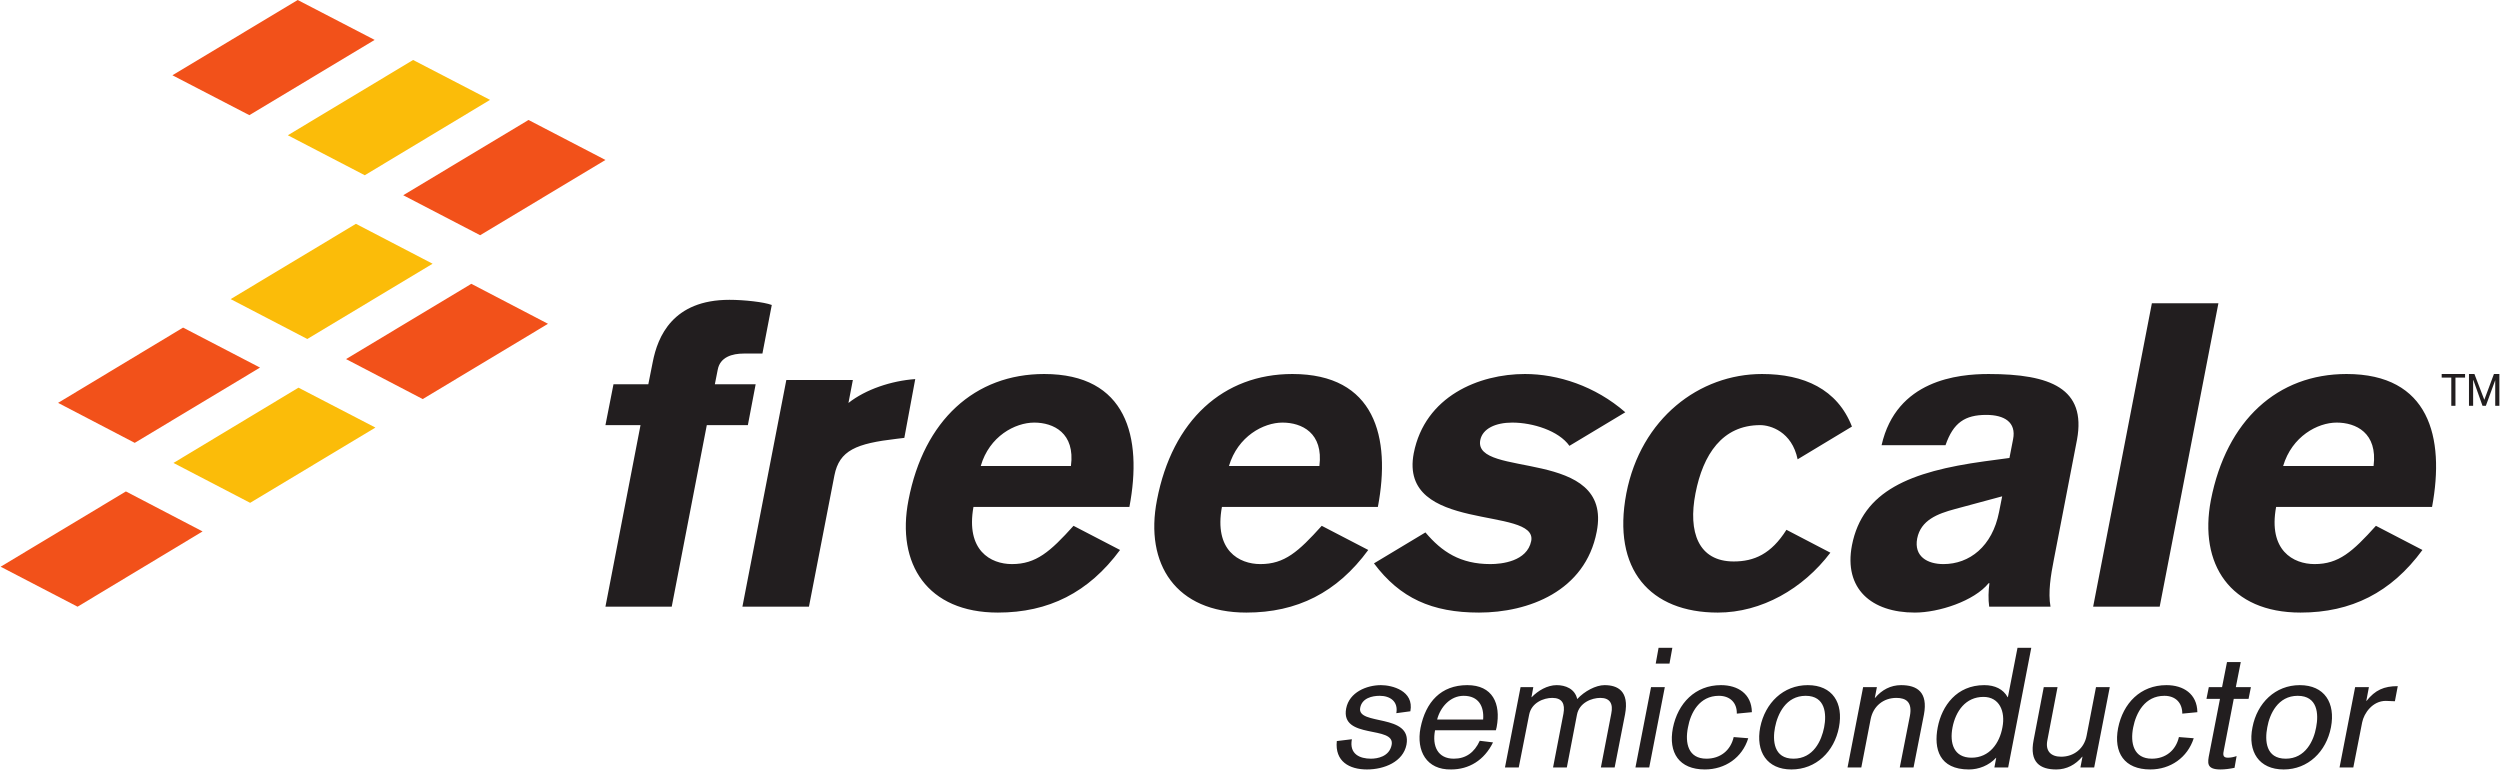
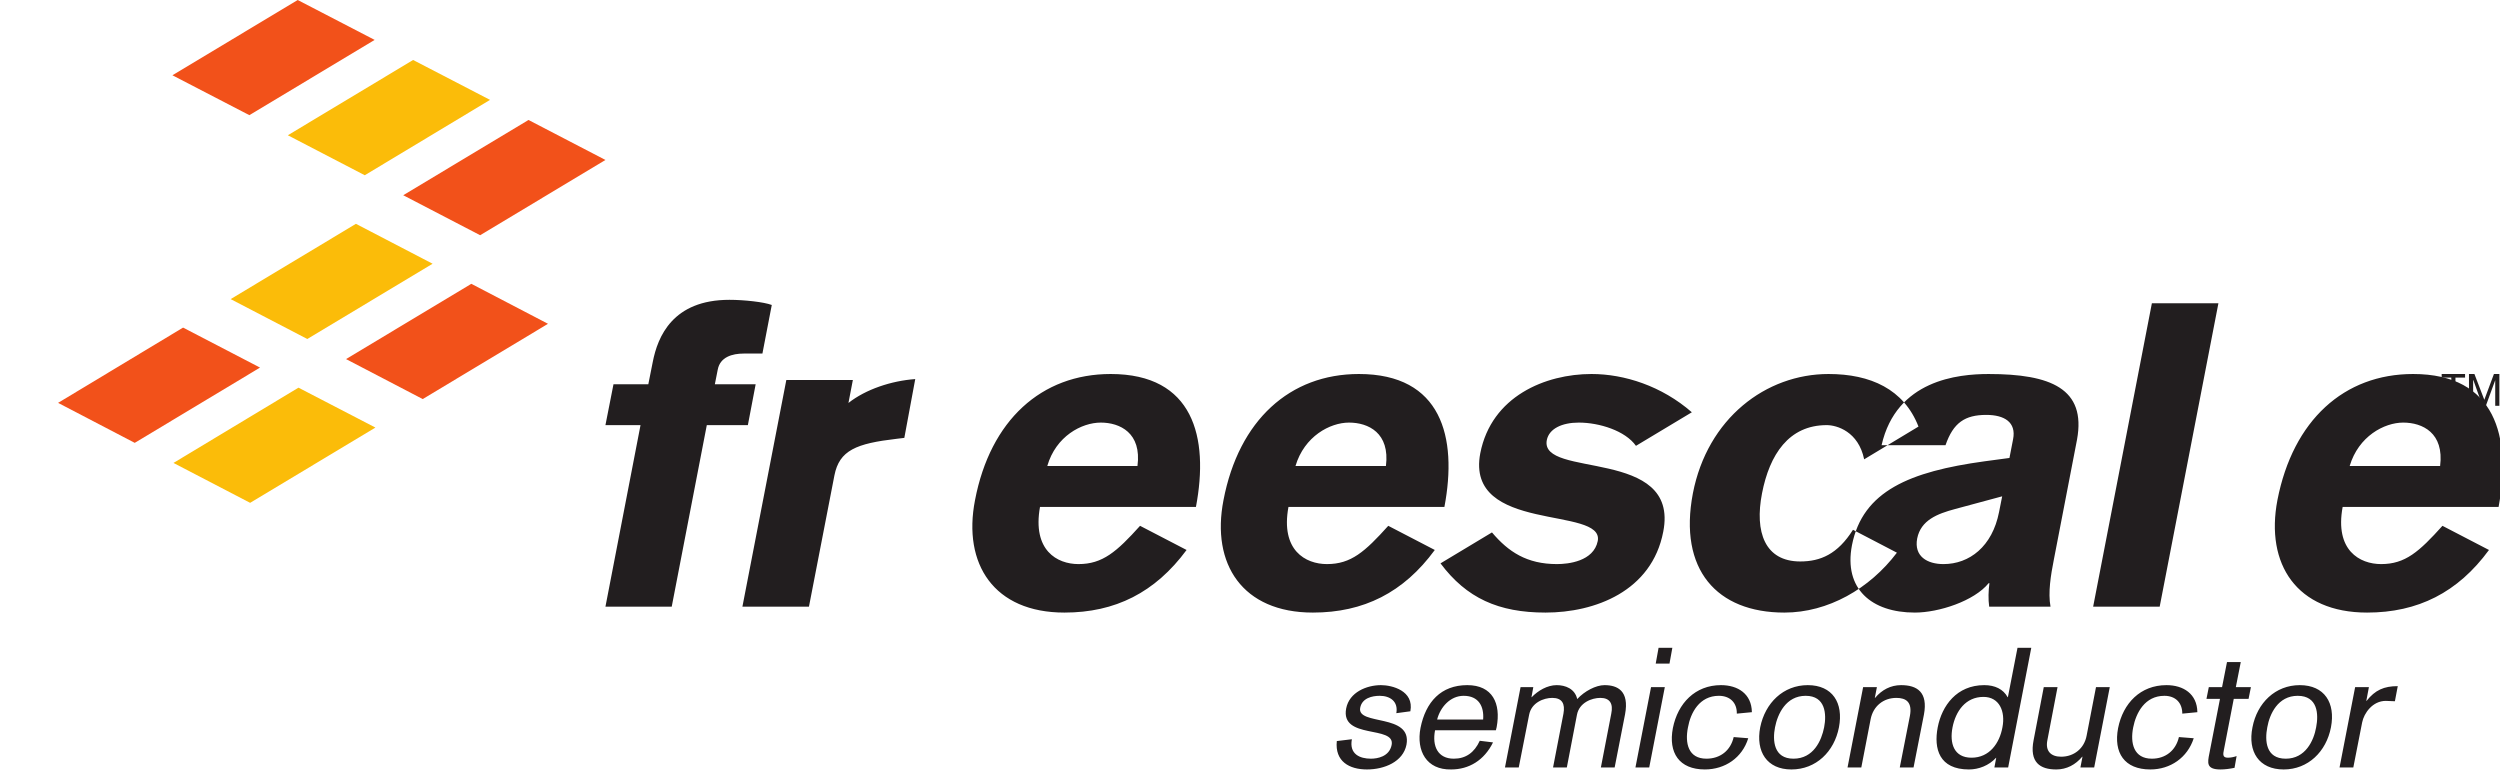
<svg xmlns="http://www.w3.org/2000/svg" height="770" viewBox="-597.695 0 1987.389 612.423" width="2500">
  <path d="m477.034 587.958c-2.274 11.872 6.408 15.47 15.09 15.47 5.168 0 14.677-1.583 16.537-10.937 3.101-15.903-40.93-4.03-36.175-28.999 2.48-12.952 16.33-18.565 27.7-18.565 8.682 0 26.46 4.39 23.36 20.796l-11.164 1.511c1.654-9.354-4.96-13.816-13.23-13.816-5.994 0-14.056 1.8-15.503 9.499-2.895 14.463 41.55 4.173 36.795 29.43-2.687 13.528-17.57 19.644-31.42 19.644-14.058 0-25.634-6.404-23.98-22.594zm104.392-15.687c.827-10.362-3.514-18.853-15.504-18.853-10.749 0-18.604 9.139-21.085 18.853zm-38.243 8.563c-2.48 12.736 2.274 22.594 14.884 22.594 9.51 0 16.33-4.749 20.672-14.247l10.543 1.295c-7.029 14.32-19.225 21.515-33.282 21.515-19.638.432-27.907-14.823-24.393-33.028 4.134-20.723 16.33-34.036 37.21-34.036 20.051 0 26.873 14.536 23.359 33.388l-.62 2.519zm68.011-34.324h10.129l-1.447 7.988h.207c4.96-5.181 12.403-9.57 19.845-9.57 6.821 0 14.47 2.806 16.33 11.08 5.788-6.331 14.884-11.08 21.706-11.08 10.336 0 19.845 4.533 16.33 23.241l-8.268 42.239h-10.956l8.268-42.814c1.654-7.843-1.033-12.52-8.682-12.52-6.821 0-16.744 3.741-18.604 13.383l-8.062 41.951h-10.957l8.27-42.814c1.446-7.843-1.034-12.52-8.89-12.52-6.821 0-16.537 3.741-18.398 13.383l-8.268 41.951h-10.957zm109.767-31.3h10.956l-2.274 12.592h-10.956zm-5.995 31.3h10.956l-12.403 63.898h-10.956zm68.217 21.084c.207-8.635-5.374-14.176-14.263-14.176-15.504 0-22.532 13.528-24.6 25.185-2.48 12.449.207 24.825 14.677 24.825 10.956 0 19.225-6.404 21.706-17.197l11.576.935c-4.755 15.47-18.398 24.825-34.522 24.825-20.465 0-29.147-13.312-25.426-32.884 3.927-19.788 17.777-34.18 38.243-34.18 13.436 0 24.392 6.908 24.599 21.515zm45.065 35.834c15.917 0 22.326-14.391 24.393-24.969 2.067-10.577 1.033-25.04-14.677-25.04s-22.326 14.463-24.393 25.04c-2.067 10.578-1.034 24.97 14.677 24.97zm11.37-58.5c19.638 0 28.527 14.103 24.806 33.531-3.721 19.357-18.192 33.532-37.83 33.532-19.431 0-28.527-14.175-24.806-33.532 3.928-19.428 18.398-33.532 37.83-33.532m44.03 1.583h10.956l-1.653 8.563h.206c5.375-6.404 12.404-10.146 20.672-10.146 12.817 0 21.499 5.613 18.192 23.386l-8.27 42.095h-10.955l8.062-41.015c2.067-11.01-3.101-14.32-10.75-14.32-10.336 0-18.398 6.548-20.465 16.838l-7.442 38.497h-10.956zm86.202 56.127c14.263 0 22.326-11.513 24.6-24.178 2.48-12.736-2.481-24.177-15.091-24.177-14.264 0-22.119 11.441-24.6 24.177-2.48 12.665 1.034 24.178 15.09 24.178zm29.147 7.771h-10.956l1.447-7.627h-.413.206c-5.58 6.044-13.643 9.21-21.498 9.21-23.566 0-28.114-16.406-24.806-33.532 3.307-17.125 15.09-33.532 37.002-33.532 8.476 0 15.09 3.167 18.605 9.57h.206l7.65-39.288h10.955zm68.423 0h-10.955l1.654-8.563h-.207c-5.375 6.404-12.403 10.146-20.672 10.146-12.816 0-21.499-5.613-17.984-23.386l8.062-42.094h10.956l-8.062 42.094c-1.86 9.067 3.1 13.24 10.956 13.24 10.129 0 18.398-6.548 20.258-16.838l7.442-38.496h10.956zm70.078-42.814c0-8.635-5.374-14.176-14.263-14.176-15.504 0-22.532 13.528-24.806 25.185-2.48 12.449.413 24.825 14.883 24.825 10.75 0 19.019-6.404 21.5-17.197l11.782.935c-4.961 15.47-18.605 24.825-34.522 24.825-20.672 0-29.354-13.312-25.633-32.884 3.928-19.788 17.778-34.18 38.45-34.18 13.436 0 24.392 6.908 24.6 21.515zm21.086-21.084h10.542l3.928-19.931h10.956l-3.928 19.932h11.99l-1.86 9.354h-11.783l-7.856 40.655c-.62 3.095-1.24 6.117 3.101 6.117 2.48 0 4.755-.504 7.029-1.296l-1.654 9.355c-3.928.791-7.649 1.295-11.163 1.295-11.37 0-10.336-5.325-8.889-12.52l8.476-43.606h-10.75zm61.188 56.918c15.71 0 22.326-14.391 24.186-24.969 2.068-10.577 1.24-25.04-14.677-25.04-15.71 0-22.325 14.463-24.186 25.04-2.067 10.578-1.24 24.97 14.677 24.97zm11.163-58.5c19.638 0 28.527 14.103 24.806 33.531-3.72 19.357-18.19 33.532-37.622 33.532-19.639 0-28.734-14.175-24.807-33.532 3.721-19.428 18.192-33.532 37.623-33.532m44.031 1.583h10.956l-2.067 10.938h.207c6.822-8.635 13.85-11.729 24.806-11.729l-2.274 12.017c-2.067-.144-5.375-.288-7.235-.288-10.543 0-17.364 9.786-18.811 17.126l-7.029 35.834h-10.956zm76.486-246.163h-7.649v-2.878h18.605v2.878h-7.649v22.378h-3.307zm14.057-2.878h4.34l7.856 20.507 7.649-20.507h4.34v25.256h-3.307v-20.363l-7.441 20.363h-2.688l-7.235-20.363h-.207v20.363h-3.307z" fill="#221e1f" />
  <path d="m-399.865 91.6 99.638-59.867-61.189-31.733-99.638 59.868z" fill="#f2511a" />
  <path d="m-308.083 139.38 99.639-59.94-61.189-31.733-99.638 59.868z" fill="#fbbc09" />
  <path d="m-216.3 187.087 99.639-59.868-61.189-31.804-99.638 59.867z" fill="#f2511a" />
  <path d="m-353.767 269.621 99.638-59.867-60.982-31.733-99.638 59.868z" fill="#fbbc09" />
  <path d="m-261.984 317.4 99.638-59.867-60.982-31.805-99.638 59.868zm-229.044 34.828 99.638-59.868-61.189-31.805-99.431 59.868z" fill="#f2511a" />
  <path d="m-399.245 399.935 99.638-59.868-61.189-31.733-99.431 59.868z" fill="#fbbc09" />
-   <path d="m-536.506 482.541 99.431-59.868-60.982-31.805-99.638 59.868z" fill="#f2511a" />
-   <path d="m-88.754 338.124h-27.907l6.408-32.524h27.7l3.514-17.63c3.928-20.291 15.918-49.506 60.982-49.506 11.576 0 27.494 1.727 33.695 4.102l-7.442 38.64h-14.883c-9.096 0-18.812 2.735-20.672 12.88l-2.274 11.514h32.455l-6.202 32.524h-32.66l-27.907 144.417h-52.713zm115.969-35.906h52.92l-3.515 18.277c13.644-10.794 34.109-17.63 53.127-18.997l-8.682 46.772-5.995.72c-32.248 3.741-45.685 9.138-49.613 29.142l-20.257 104.41h-52.92zm967.028 92.536-37.623 10.146c-13.85 3.742-27.08 8.779-29.974 23.386-2.688 14.247 8.062 20.364 20.878 20.364 20.672 0 38.863-13.96 44.238-41.376zm41.137 50.154c-2.481 12.52-4.755 26.408-2.688 37.633h-48.785c-.827-6.116-.62-12.592.206-18.709h-.62c-11.576 14.248-39.69 23.386-58.708 23.386-34.522 0-56.64-18.924-50.025-53.535 8.475-43.318 46.304-58.645 105.426-66.776l19.845-2.663 2.894-14.895c2.687-13.6-7.029-19.356-21.292-19.356-16.951 0-26.253 6.116-32.455 24.106h-50.853c11.783-51.881 60.776-56.63 85.168-56.63 49.2 0 77.726 11.513 70.284 52.168zm31.214 37.633 46.718-241.342h52.92l-46.718 241.342zm-842.17-146.431c15.09 0 32.661 8.13 29.147 34.539h-71.731c6.822-23.674 27.287-34.54 42.584-34.54zm-17.778 112.54c-16.95 0-36.796-10.866-30.594-45.477h124.03c10.543-55.55-2.067-105.704-67.803-105.704-54.987 0-95.71 36.626-107.907 100.307-9.922 50.874 15.09 89.442 71.111 89.442 40.31 0 72.145-15.902 97.158-49.794l-37.003-19.212c-18.604 20.651-29.767 30.438-48.992 30.438m215.194-112.54c15.297 0 32.661 8.13 29.354 34.539h-71.938c7.028-23.674 27.493-34.54 42.584-34.54zm-17.571 112.54c-16.951 0-37.003-10.866-30.595-45.477h124.031c10.543-55.55-2.274-105.704-68.01-105.704-54.78 0-95.504 36.626-107.7 100.307-9.923 50.874 15.09 89.442 71.11 89.442 40.311 0 72.146-15.902 96.952-49.794l-37.003-19.212c-18.604 20.651-29.56 30.438-48.785 30.438m856.021-112.54c15.296 0 32.66 8.13 29.353 34.539h-71.938c7.029-23.674 27.494-34.54 42.584-34.54zm-17.572 112.54c-16.95 0-37.003-10.866-30.594-45.477h124.03c10.337-55.55-2.273-105.704-68.01-105.704-54.78 0-95.503 36.626-107.906 100.307-9.716 50.874 15.297 89.442 71.317 89.442 40.31 0 72.145-15.902 96.951-49.794l-37.002-19.212c-18.605 20.651-29.561 30.438-48.786 30.438m-420.052-27.272c-12.196 19.356-25.84 25.185-41.963 25.185-28.114 0-36.383-23.386-30.388-54.184 5.995-30.869 21.292-54.255 51.473-54.255 8.062 0 25.22 5.11 29.767 27.2l43.205-26.049c-11.577-29.79-38.243-41.806-71.525-41.806-49.82 0-96.33 35.258-107.907 94.91-11.576 60.66 19.018 94.84 72.765 94.84 34.729 0 67.803-18.925 89.509-47.636zm-243.514-71.381c1.86-9.138 12.197-13.888 25.427-13.888 16.33 0 37.002 6.477 45.478 18.493l44.444-26.696c-23.98-20.939-53.747-30.437-79.793-30.437-36.59 0-79.587 17.63-88.476 63.034-12.196 64.041 98.812 41.663 93.437 69.798-3.307 16.262-23.566 18.349-32.455 18.349-23.979 0-38.656-9.787-51.68-25.185l-40.93 24.609c20.672 27.631 46.099 39.144 83.515 39.144 39.276 0 84.548-16.91 93.643-64.329 13.23-67.495-98.604-42.023-92.61-72.892" fill="#221e1f" />
+   <path d="m-88.754 338.124h-27.907l6.408-32.524h27.7l3.514-17.63c3.928-20.291 15.918-49.506 60.982-49.506 11.576 0 27.494 1.727 33.695 4.102l-7.442 38.64h-14.883c-9.096 0-18.812 2.735-20.672 12.88l-2.274 11.514h32.455l-6.202 32.524h-32.66l-27.907 144.417h-52.713zm115.969-35.906h52.92l-3.515 18.277c13.644-10.794 34.109-17.63 53.127-18.997l-8.682 46.772-5.995.72c-32.248 3.741-45.685 9.138-49.613 29.142l-20.257 104.41h-52.92zm967.028 92.536-37.623 10.146c-13.85 3.742-27.08 8.779-29.974 23.386-2.688 14.247 8.062 20.364 20.878 20.364 20.672 0 38.863-13.96 44.238-41.376zm41.137 50.154c-2.481 12.52-4.755 26.408-2.688 37.633h-48.785c-.827-6.116-.62-12.592.206-18.709h-.62c-11.576 14.248-39.69 23.386-58.708 23.386-34.522 0-56.64-18.924-50.025-53.535 8.475-43.318 46.304-58.645 105.426-66.776l19.845-2.663 2.894-14.895c2.687-13.6-7.029-19.356-21.292-19.356-16.951 0-26.253 6.116-32.455 24.106h-50.853c11.783-51.881 60.776-56.63 85.168-56.63 49.2 0 77.726 11.513 70.284 52.168zm31.214 37.633 46.718-241.342h52.92l-46.718 241.342m-842.17-146.431c15.09 0 32.661 8.13 29.147 34.539h-71.731c6.822-23.674 27.287-34.54 42.584-34.54zm-17.778 112.54c-16.95 0-36.796-10.866-30.594-45.477h124.03c10.543-55.55-2.067-105.704-67.803-105.704-54.987 0-95.71 36.626-107.907 100.307-9.922 50.874 15.09 89.442 71.111 89.442 40.31 0 72.145-15.902 97.158-49.794l-37.003-19.212c-18.604 20.651-29.767 30.438-48.992 30.438m215.194-112.54c15.297 0 32.661 8.13 29.354 34.539h-71.938c7.028-23.674 27.493-34.54 42.584-34.54zm-17.571 112.54c-16.951 0-37.003-10.866-30.595-45.477h124.031c10.543-55.55-2.274-105.704-68.01-105.704-54.78 0-95.504 36.626-107.7 100.307-9.923 50.874 15.09 89.442 71.11 89.442 40.311 0 72.146-15.902 96.952-49.794l-37.003-19.212c-18.604 20.651-29.56 30.438-48.785 30.438m856.021-112.54c15.296 0 32.66 8.13 29.353 34.539h-71.938c7.029-23.674 27.494-34.54 42.584-34.54zm-17.572 112.54c-16.95 0-37.003-10.866-30.594-45.477h124.03c10.337-55.55-2.273-105.704-68.01-105.704-54.78 0-95.503 36.626-107.906 100.307-9.716 50.874 15.297 89.442 71.317 89.442 40.31 0 72.145-15.902 96.951-49.794l-37.002-19.212c-18.605 20.651-29.561 30.438-48.786 30.438m-420.052-27.272c-12.196 19.356-25.84 25.185-41.963 25.185-28.114 0-36.383-23.386-30.388-54.184 5.995-30.869 21.292-54.255 51.473-54.255 8.062 0 25.22 5.11 29.767 27.2l43.205-26.049c-11.577-29.79-38.243-41.806-71.525-41.806-49.82 0-96.33 35.258-107.907 94.91-11.576 60.66 19.018 94.84 72.765 94.84 34.729 0 67.803-18.925 89.509-47.636zm-243.514-71.381c1.86-9.138 12.197-13.888 25.427-13.888 16.33 0 37.002 6.477 45.478 18.493l44.444-26.696c-23.98-20.939-53.747-30.437-79.793-30.437-36.59 0-79.587 17.63-88.476 63.034-12.196 64.041 98.812 41.663 93.437 69.798-3.307 16.262-23.566 18.349-32.455 18.349-23.979 0-38.656-9.787-51.68-25.185l-40.93 24.609c20.672 27.631 46.099 39.144 83.515 39.144 39.276 0 84.548-16.91 93.643-64.329 13.23-67.495-98.604-42.023-92.61-72.892" fill="#221e1f" />
</svg>